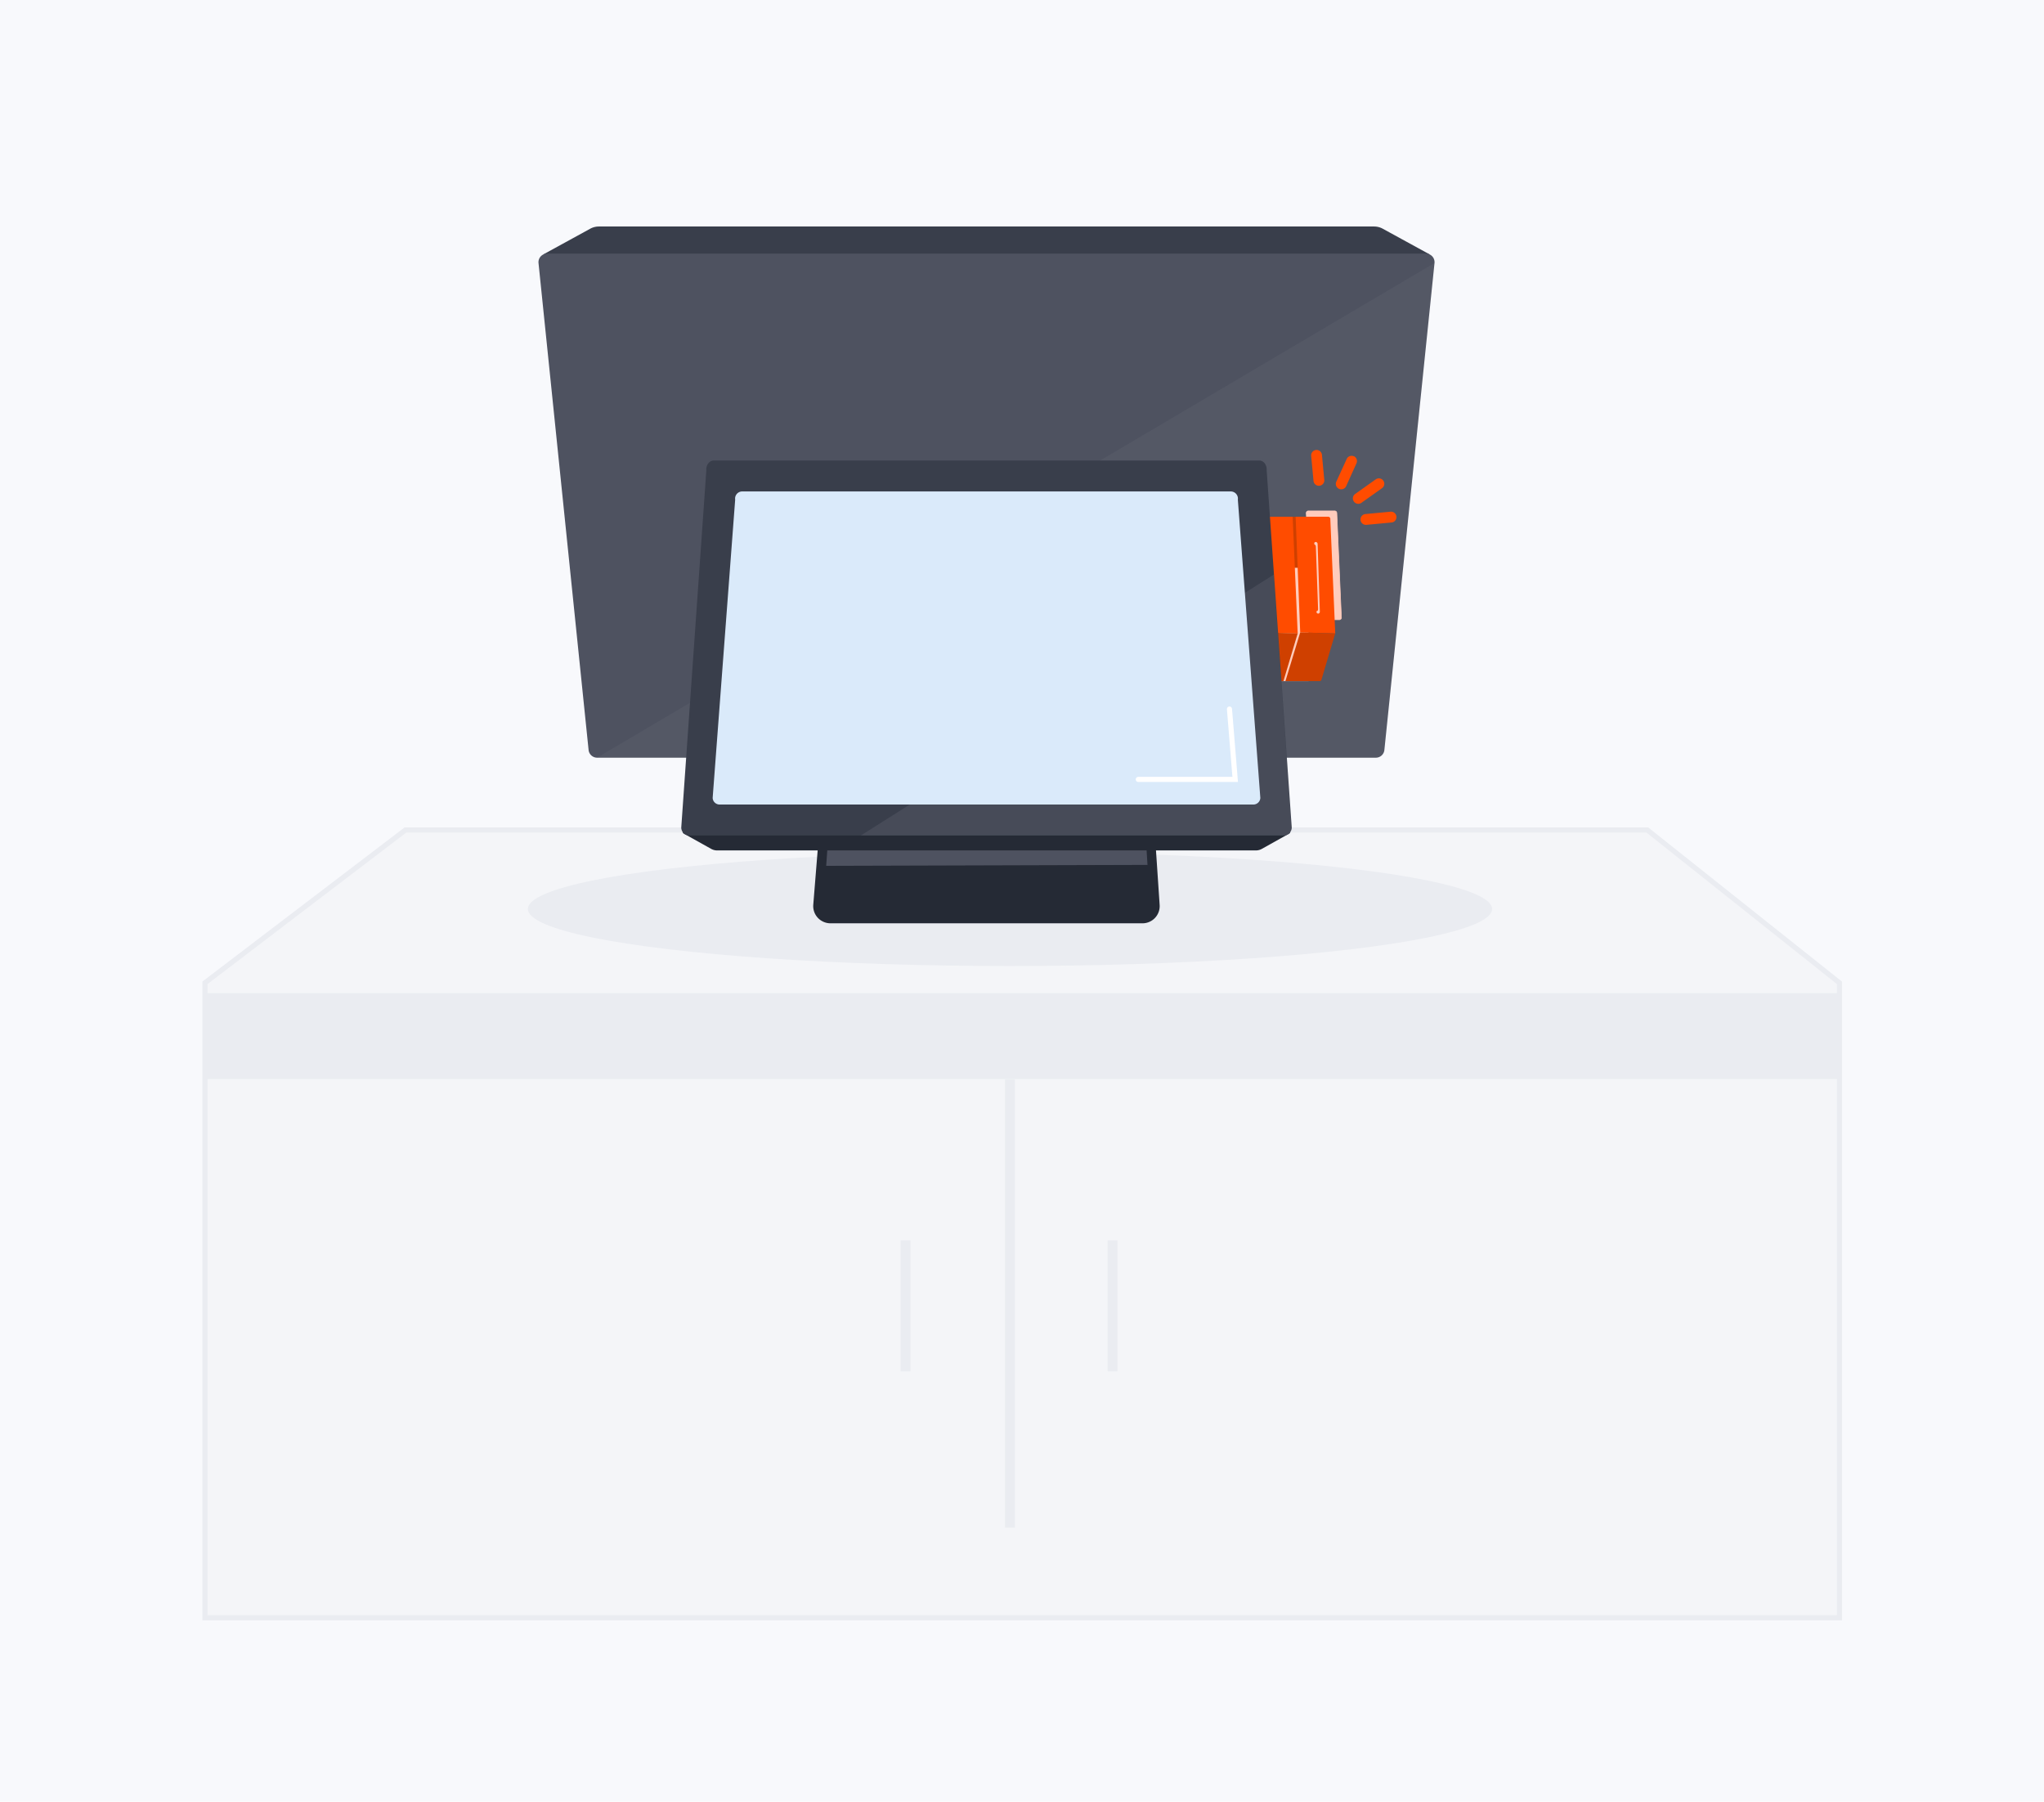
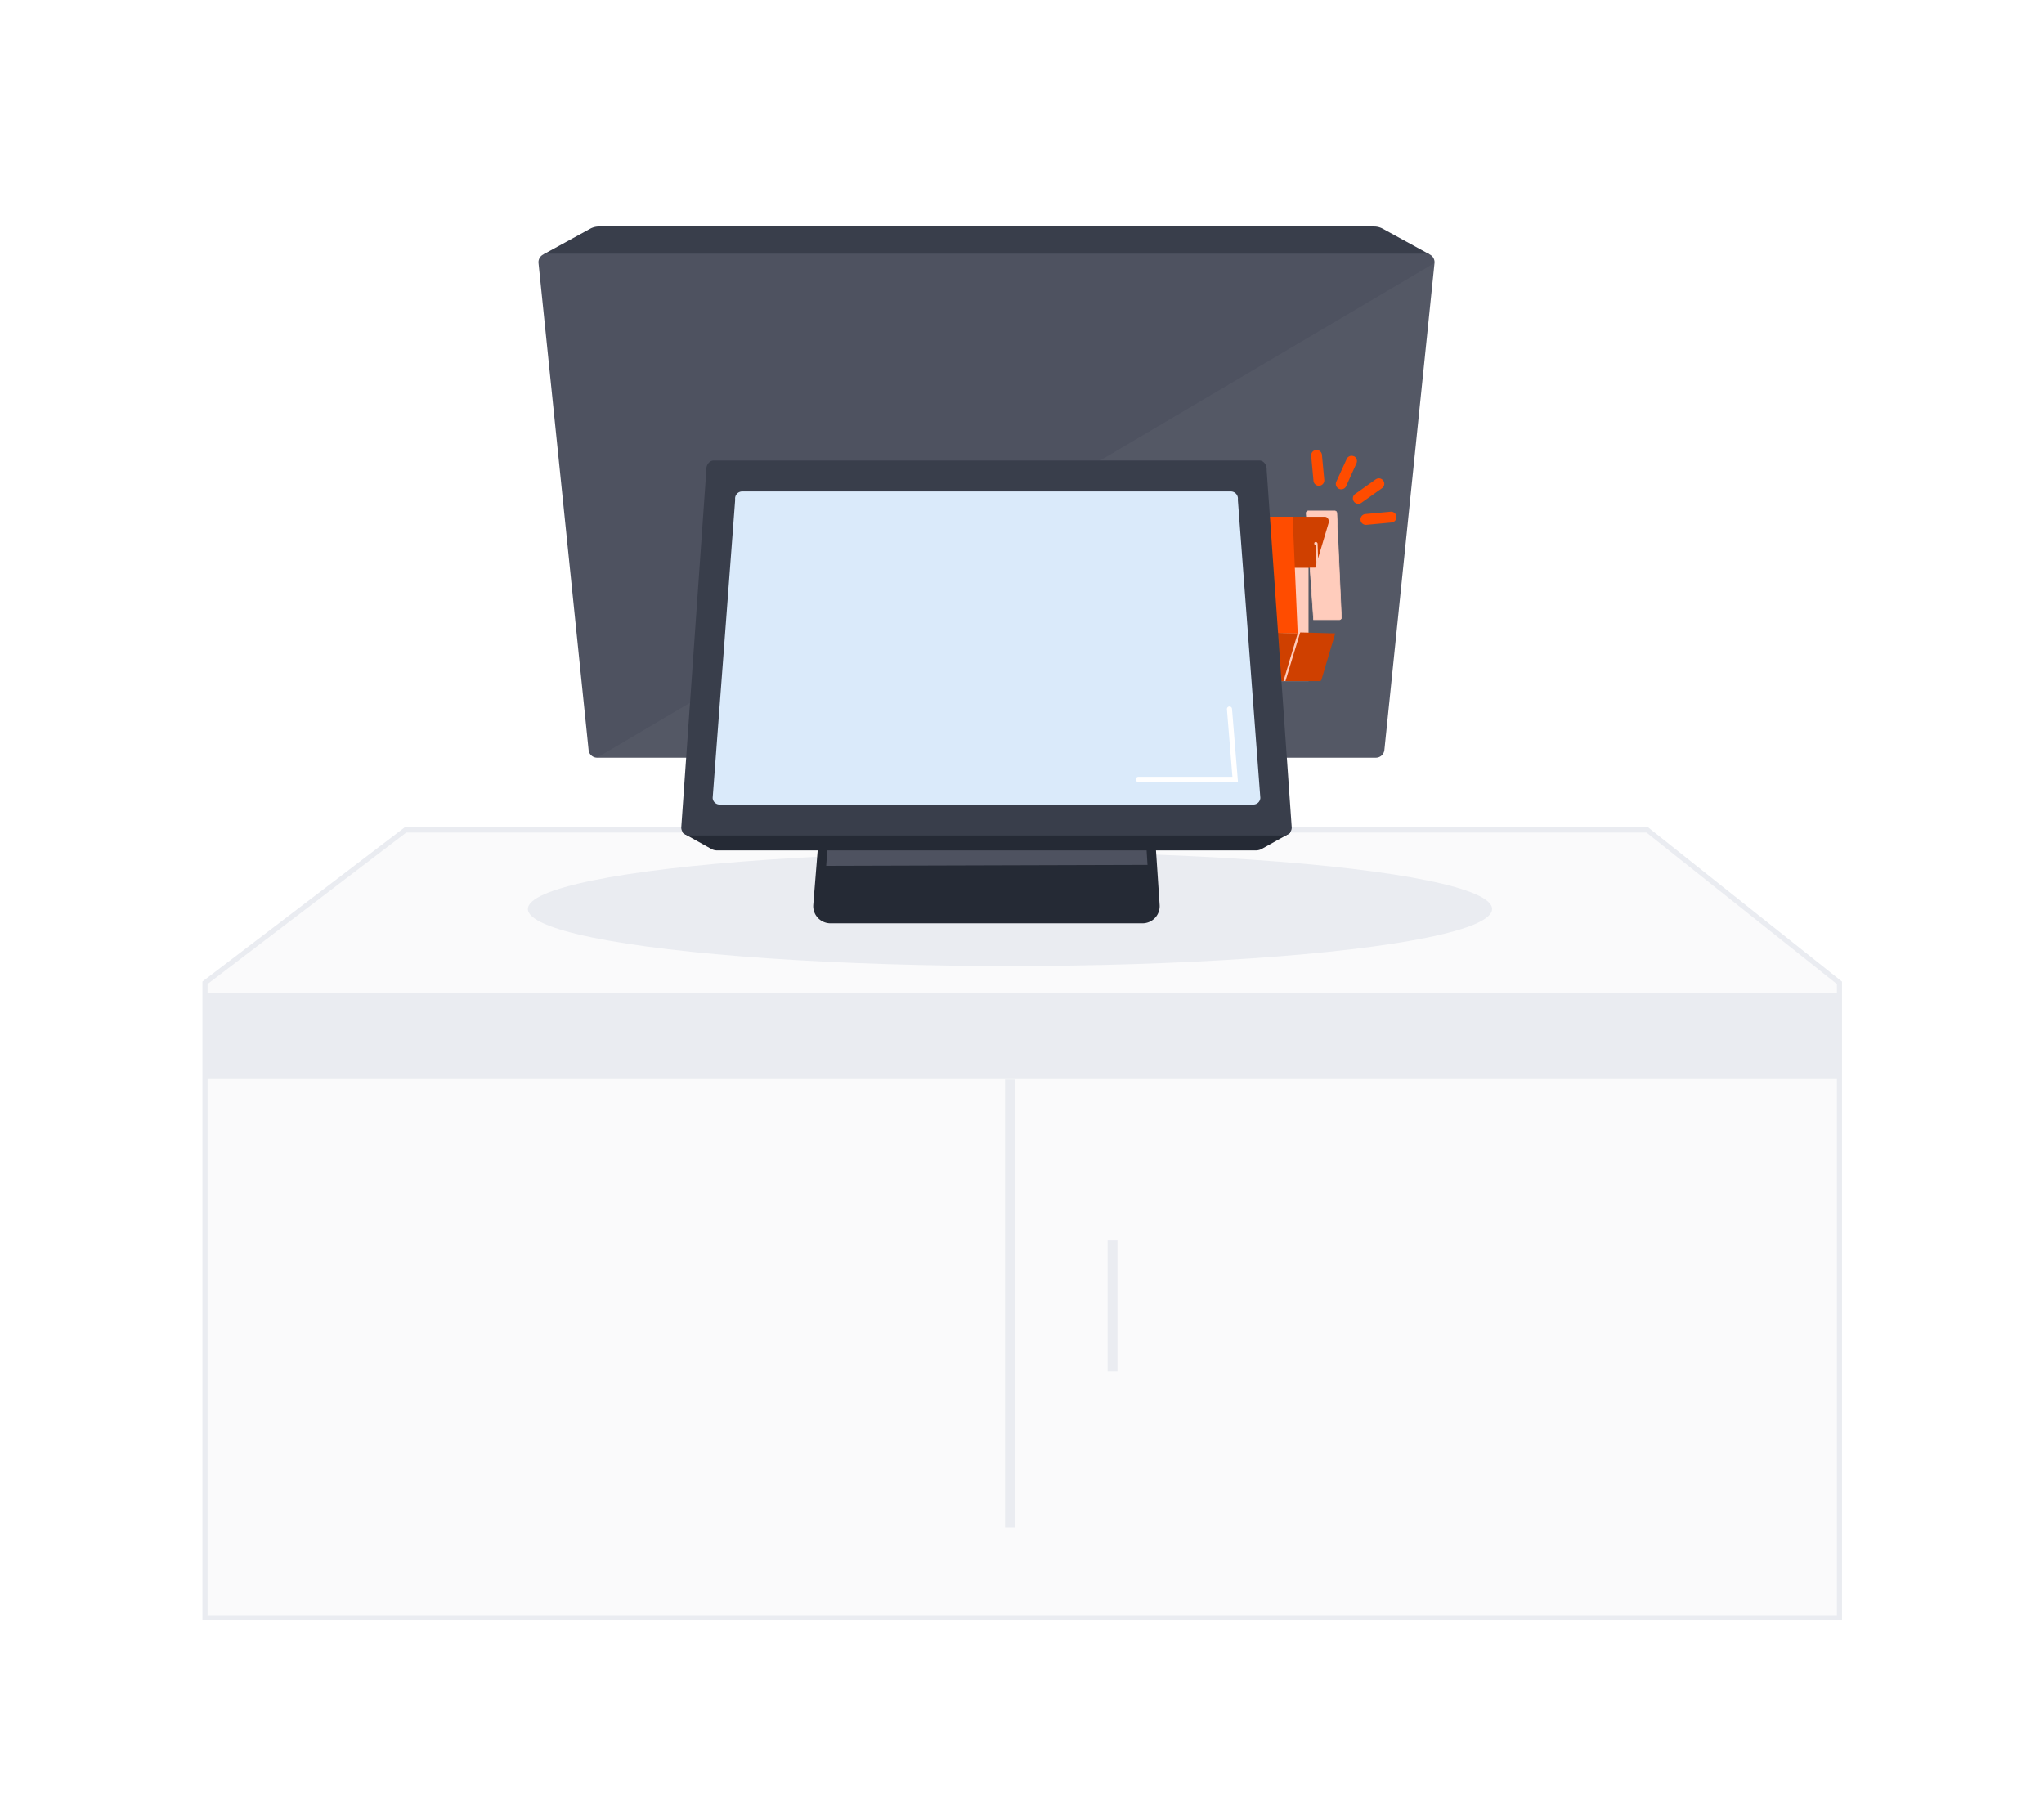
<svg xmlns="http://www.w3.org/2000/svg" width="800" height="705.12" viewBox="0 0 800 705.12">
  <defs>
    <style>.a{fill:#f8f9fc;}.b{fill:#c9cad3;opacity:0.1;}.c,.o{fill:none;stroke-width:2px;}.c{stroke:#eaecf1;}.c,.j,.o{stroke-miterlimit:10;}.d,.g,.m{fill:#eaecf1;}.e{fill:#393e4b;}.f{fill:#4e5260;}.g{opacity:0.04;}.h,.j{fill:#ffccbc;}.i{fill:#cf4000;}.j{stroke:#ffccbc;stroke-width:0.25px;}.k{fill:#ff4c00;}.l{fill:#252a35;}.m{opacity:0.08;}.n{fill:#daeafa;}.o{stroke:#fff;stroke-linecap:round;}</style>
  </defs>
  <title>flex-guest-01</title>
-   <rect class="a" x="-19.5" y="-40.73" width="839" height="765.99" />
  <polygon class="b" points="645.28 325.27 644.76 324.85 158.68 324.85 81 384.06 80.23 384.65 80.23 420.39 80.23 502.85 80.23 633.17 719.95 633.17 719.95 502.85 719.95 420.39 719.95 384.67 645.28 325.27" />
  <polygon class="c" points="645.28 325.27 644.76 324.85 158.68 324.85 81 384.06 80.23 384.65 80.23 420.39 80.23 502.85 80.23 633.17 719.95 633.17 719.95 502.85 719.95 420.39 719.95 384.67 645.28 325.27" />
  <rect class="d" x="80.23" y="388.71" width="639.8" height="33.61" />
  <ellipse class="d" cx="395.3" cy="355.77" rx="188.69" ry="22.32" />
  <rect class="d" x="393.36" y="422.48" width="3.86" height="175.43" />
  <rect class="d" x="433.51" y="485.48" width="3.86" height="51.25" />
-   <rect class="d" x="352.5" y="485.48" width="3.86" height="51.25" />
  <path class="e" d="M537.8,88.65H234.4a7.08,7.08,0,0,0-3.4.87L212.54,99.63H559.67L541.2,89.52A7.08,7.08,0,0,0,537.8,88.65Z" />
  <path class="f" d="M538.49,296.55H233.71a3.36,3.36,0,0,1-3.34-3l-19.6-190.59a3.36,3.36,0,0,1,3.34-3.7h344a3.36,3.36,0,0,1,3.34,3.7L541.83,293.53A3.35,3.35,0,0,1,538.49,296.55Z" />
  <path class="g" d="M561.44,102.94,541.83,293.53a3.35,3.35,0,0,1-3.34,3H233.71Z" />
  <rect class="h" x="499.06" y="212.56" width="13.09" height="54.03" />
  <path class="i" d="M515.16,222.17H486.92l5.24-19.9,28.94,0Z" />
  <path class="j" d="M523.21,200.79,525,241.54a.84.84,0,0,1-.73,1H514.13l-2.87-41.56a.86.86,0,0,1,.73-1l10.49,0A.83.83,0,0,1,523.21,200.79Z" />
  <path class="i" d="M514.79,222.17H501.63l5.24-19.9,11.75,0c1,0,1.73,1.28,1.37,2.47Z" />
-   <path class="k" d="M522.6,247.92l-13.71-.39-1.79-45.28,12.84,0a.82.82,0,0,1,.73.86Z" />
  <path class="i" d="M522.6,247.9,517.21,266a.75.75,0,0,1-.68.59H503.1l5.79-19.07Z" />
  <path class="h" d="M515.7,212.92a.77.77,0,0,0-.68-.8.59.59,0,0,0-.64.55c0,.31.15.56.31.56s.31.36.33.81l.86,24.23c0,.44-.12.8-.3.79s-.32.23-.31.53a.67.67,0,0,0,.67.57c.36,0,.64-.33.63-.78Z" />
  <path class="i" d="M500.08,222.17H486.92l5.24-19.9,13.86,0Z" />
  <path class="k" d="M494.18,247.53l-1.78-45.28,13.52,0,.05,1,1.93,44.68Z" />
  <path class="i" d="M507.9,247.9l-5.58,18.68H489.45c-.51,0-.86-.64-.68-1.24l5.41-17.83Z" />
  <path class="l" d="M447.14,361.37H325.07a6.81,6.81,0,0,1-5-2.17,6.7,6.7,0,0,1-1.76-5.12L324,283.63H449.14l4.73,70.53a6.73,6.73,0,0,1-6.73,7.21Z" />
  <polygon class="f" points="448.61 330.31 323.97 330.31 323.36 338.88 449.12 338.51 448.61 330.31" />
  <path class="l" d="M280.68,332.85H491.52a4.79,4.79,0,0,0,2.37-.62l10.74-6a.62.62,0,0,0-.3-1.17H267.88a.62.62,0,0,0-.3,1.17l10.75,6A4.84,4.84,0,0,0,280.68,332.85Z" />
  <path class="e" d="M502.71,327H269.5a3.14,3.14,0,0,1-2.86-3.12l9.81-139.81c-.17-2,1.16-3.83,2.86-3.83H492.9c1.71,0,3,1.78,2.86,3.83l9.81,139.81A3.14,3.14,0,0,1,502.71,327Z" />
-   <path class="m" d="M498.56,224.88l7,99.89a2.25,2.25,0,0,1-2,2.23H336.91Z" />
  <path class="n" d="M490.71,314.88H281.5a2.71,2.71,0,0,1-2.57-2.6l8.81-116.73a2.79,2.79,0,0,1,2.56-3.2H481.91a2.8,2.8,0,0,1,2.57,3.2l8.8,116.73A2.72,2.72,0,0,1,490.71,314.88Z" />
  <polyline class="o" points="445.52 305.05 483.44 305.05 481.2 277.51" />
  <path class="k" d="M534.85,205.41l9.84-.92a2.12,2.12,0,0,0-.4-4.22l-9.84.92a2.12,2.12,0,1,0,.4,4.22Z" />
  <path class="k" d="M540.88,191.09a2.12,2.12,0,1,0-2.45-3.46l-8.06,5.72a2.12,2.12,0,0,0,2.45,3.46h0Z" />
  <path class="k" d="M529.85,178.58a2.11,2.11,0,0,0-2.74,1l-4.12,9a2.12,2.12,0,0,0,3.85,1.77l4.06-9a2.13,2.13,0,0,0-1-2.81Z" />
  <path class="k" d="M516.39,190.12a2.12,2.12,0,0,0,1.92-2.31l-.92-9.84a2.12,2.12,0,0,0-4.22.39l.92,9.85A2.12,2.12,0,0,0,516.39,190.12Z" />
</svg>